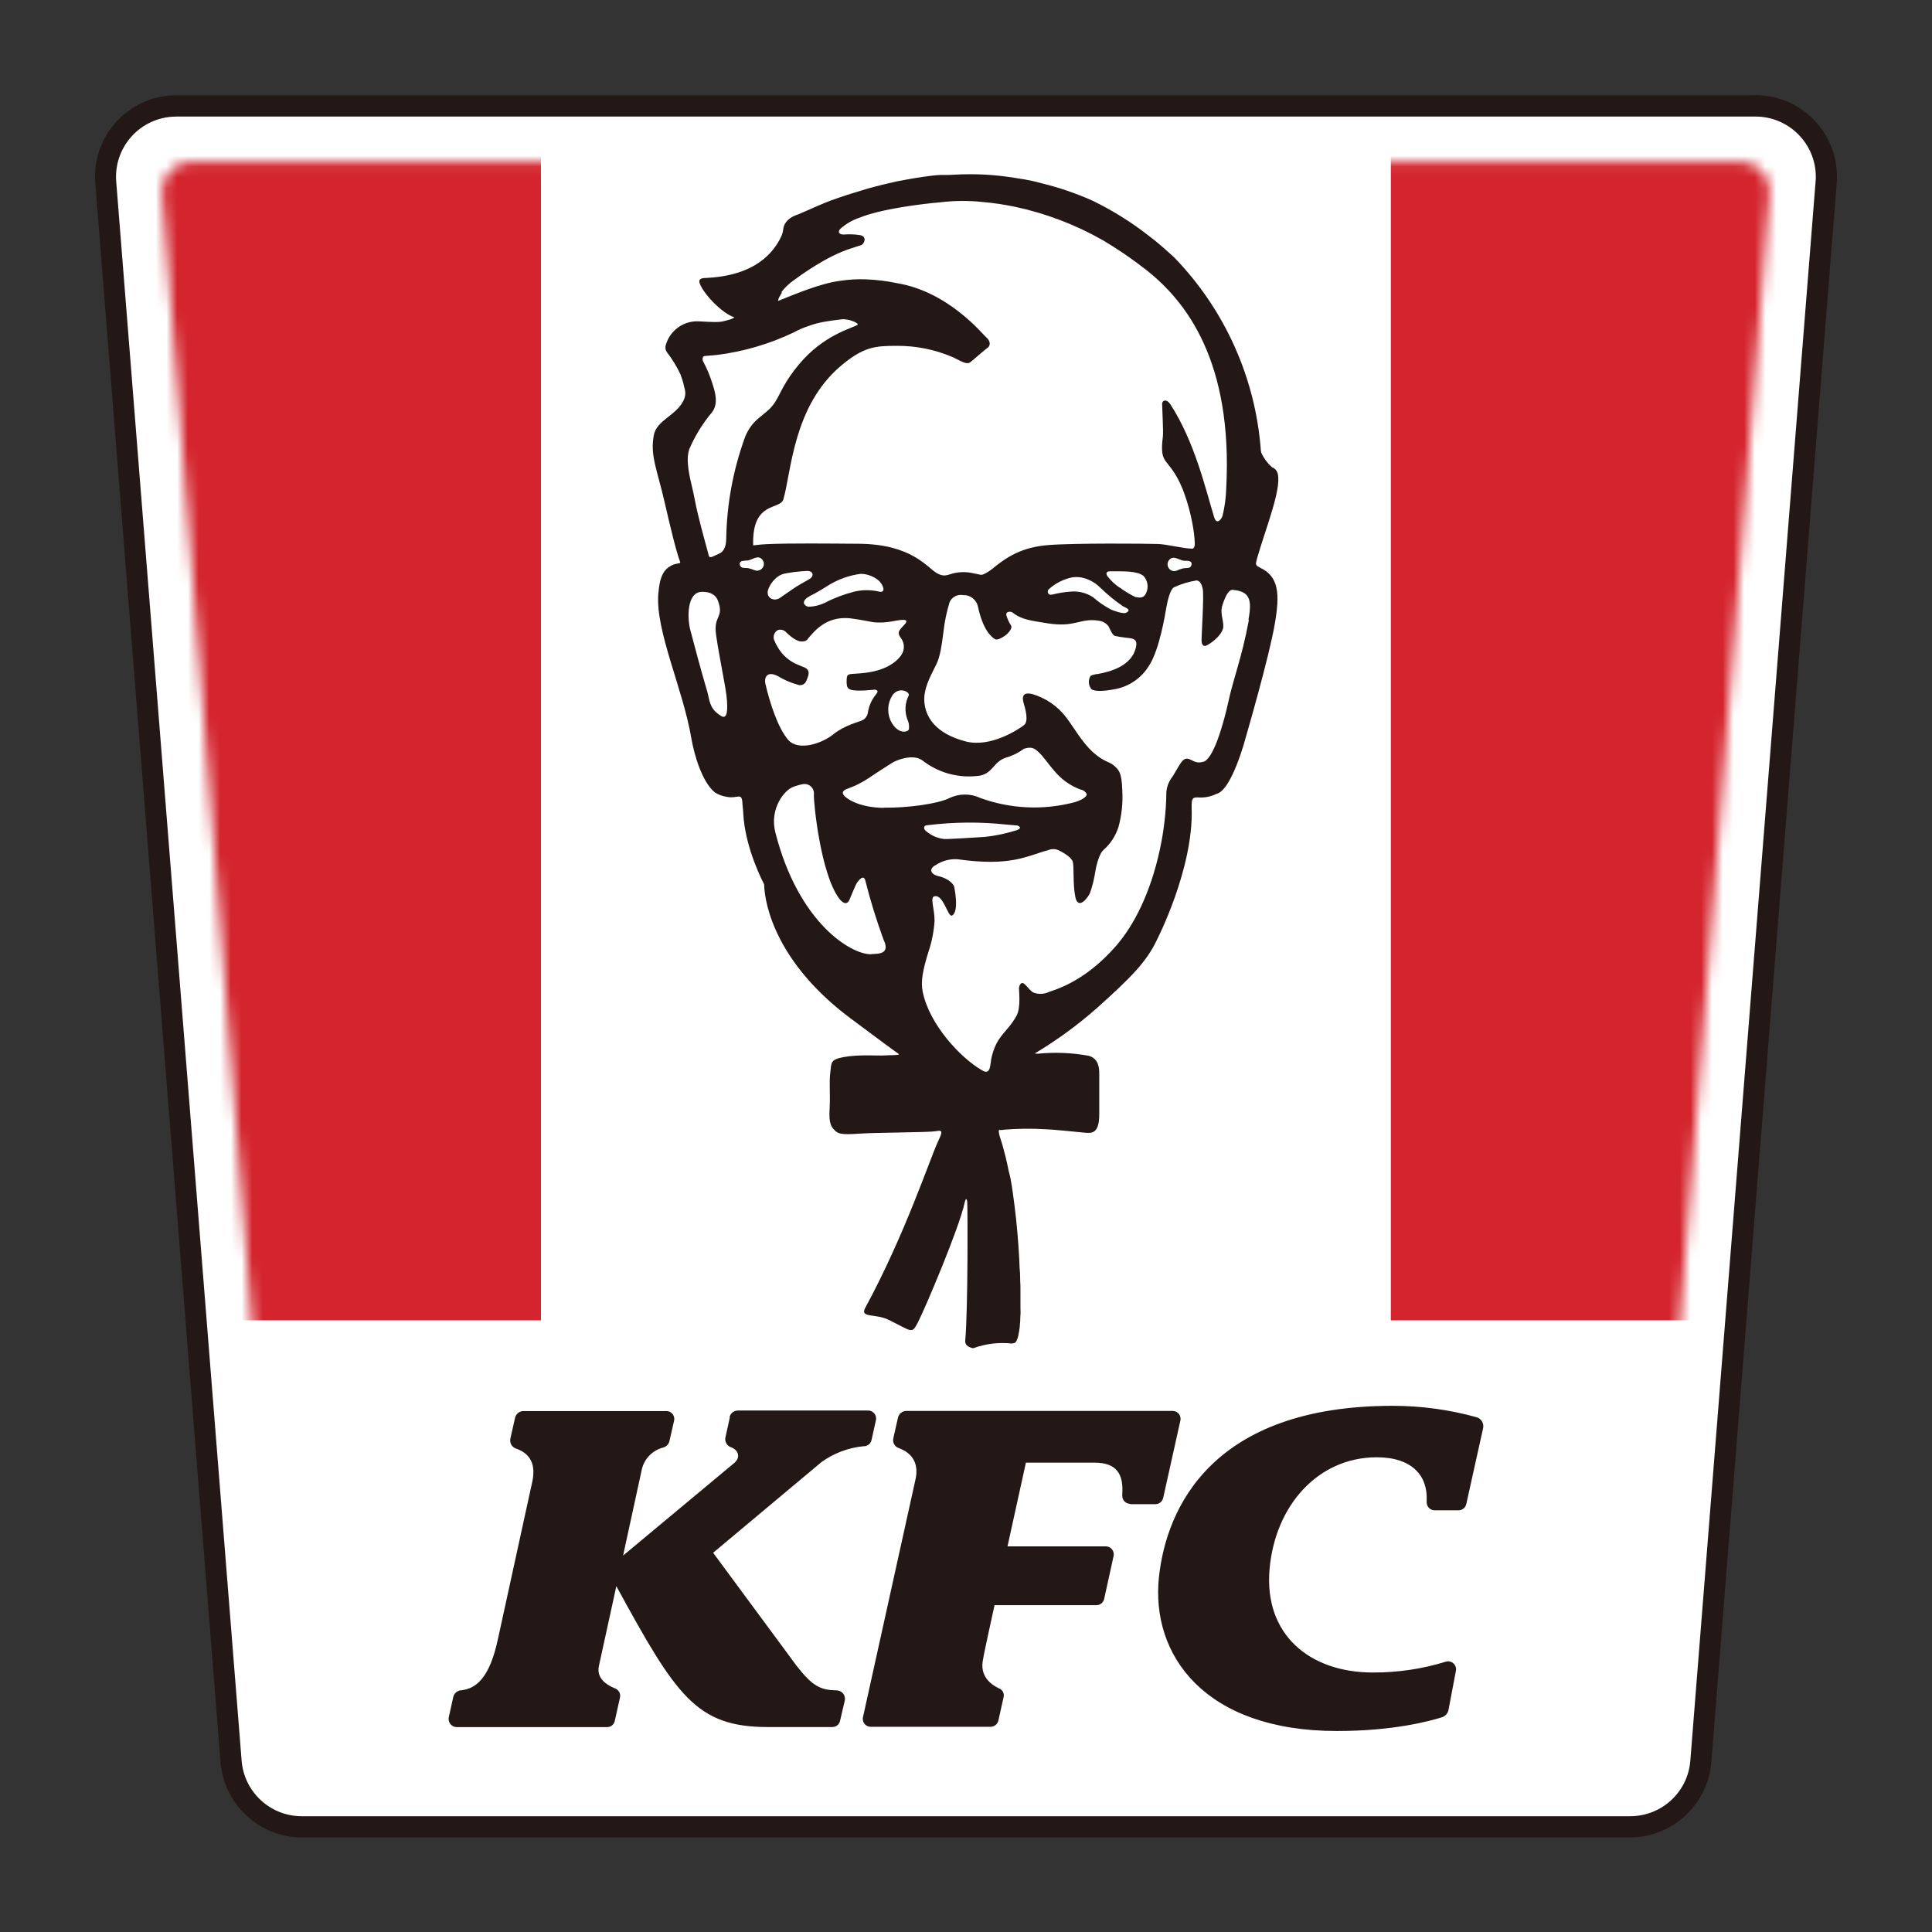
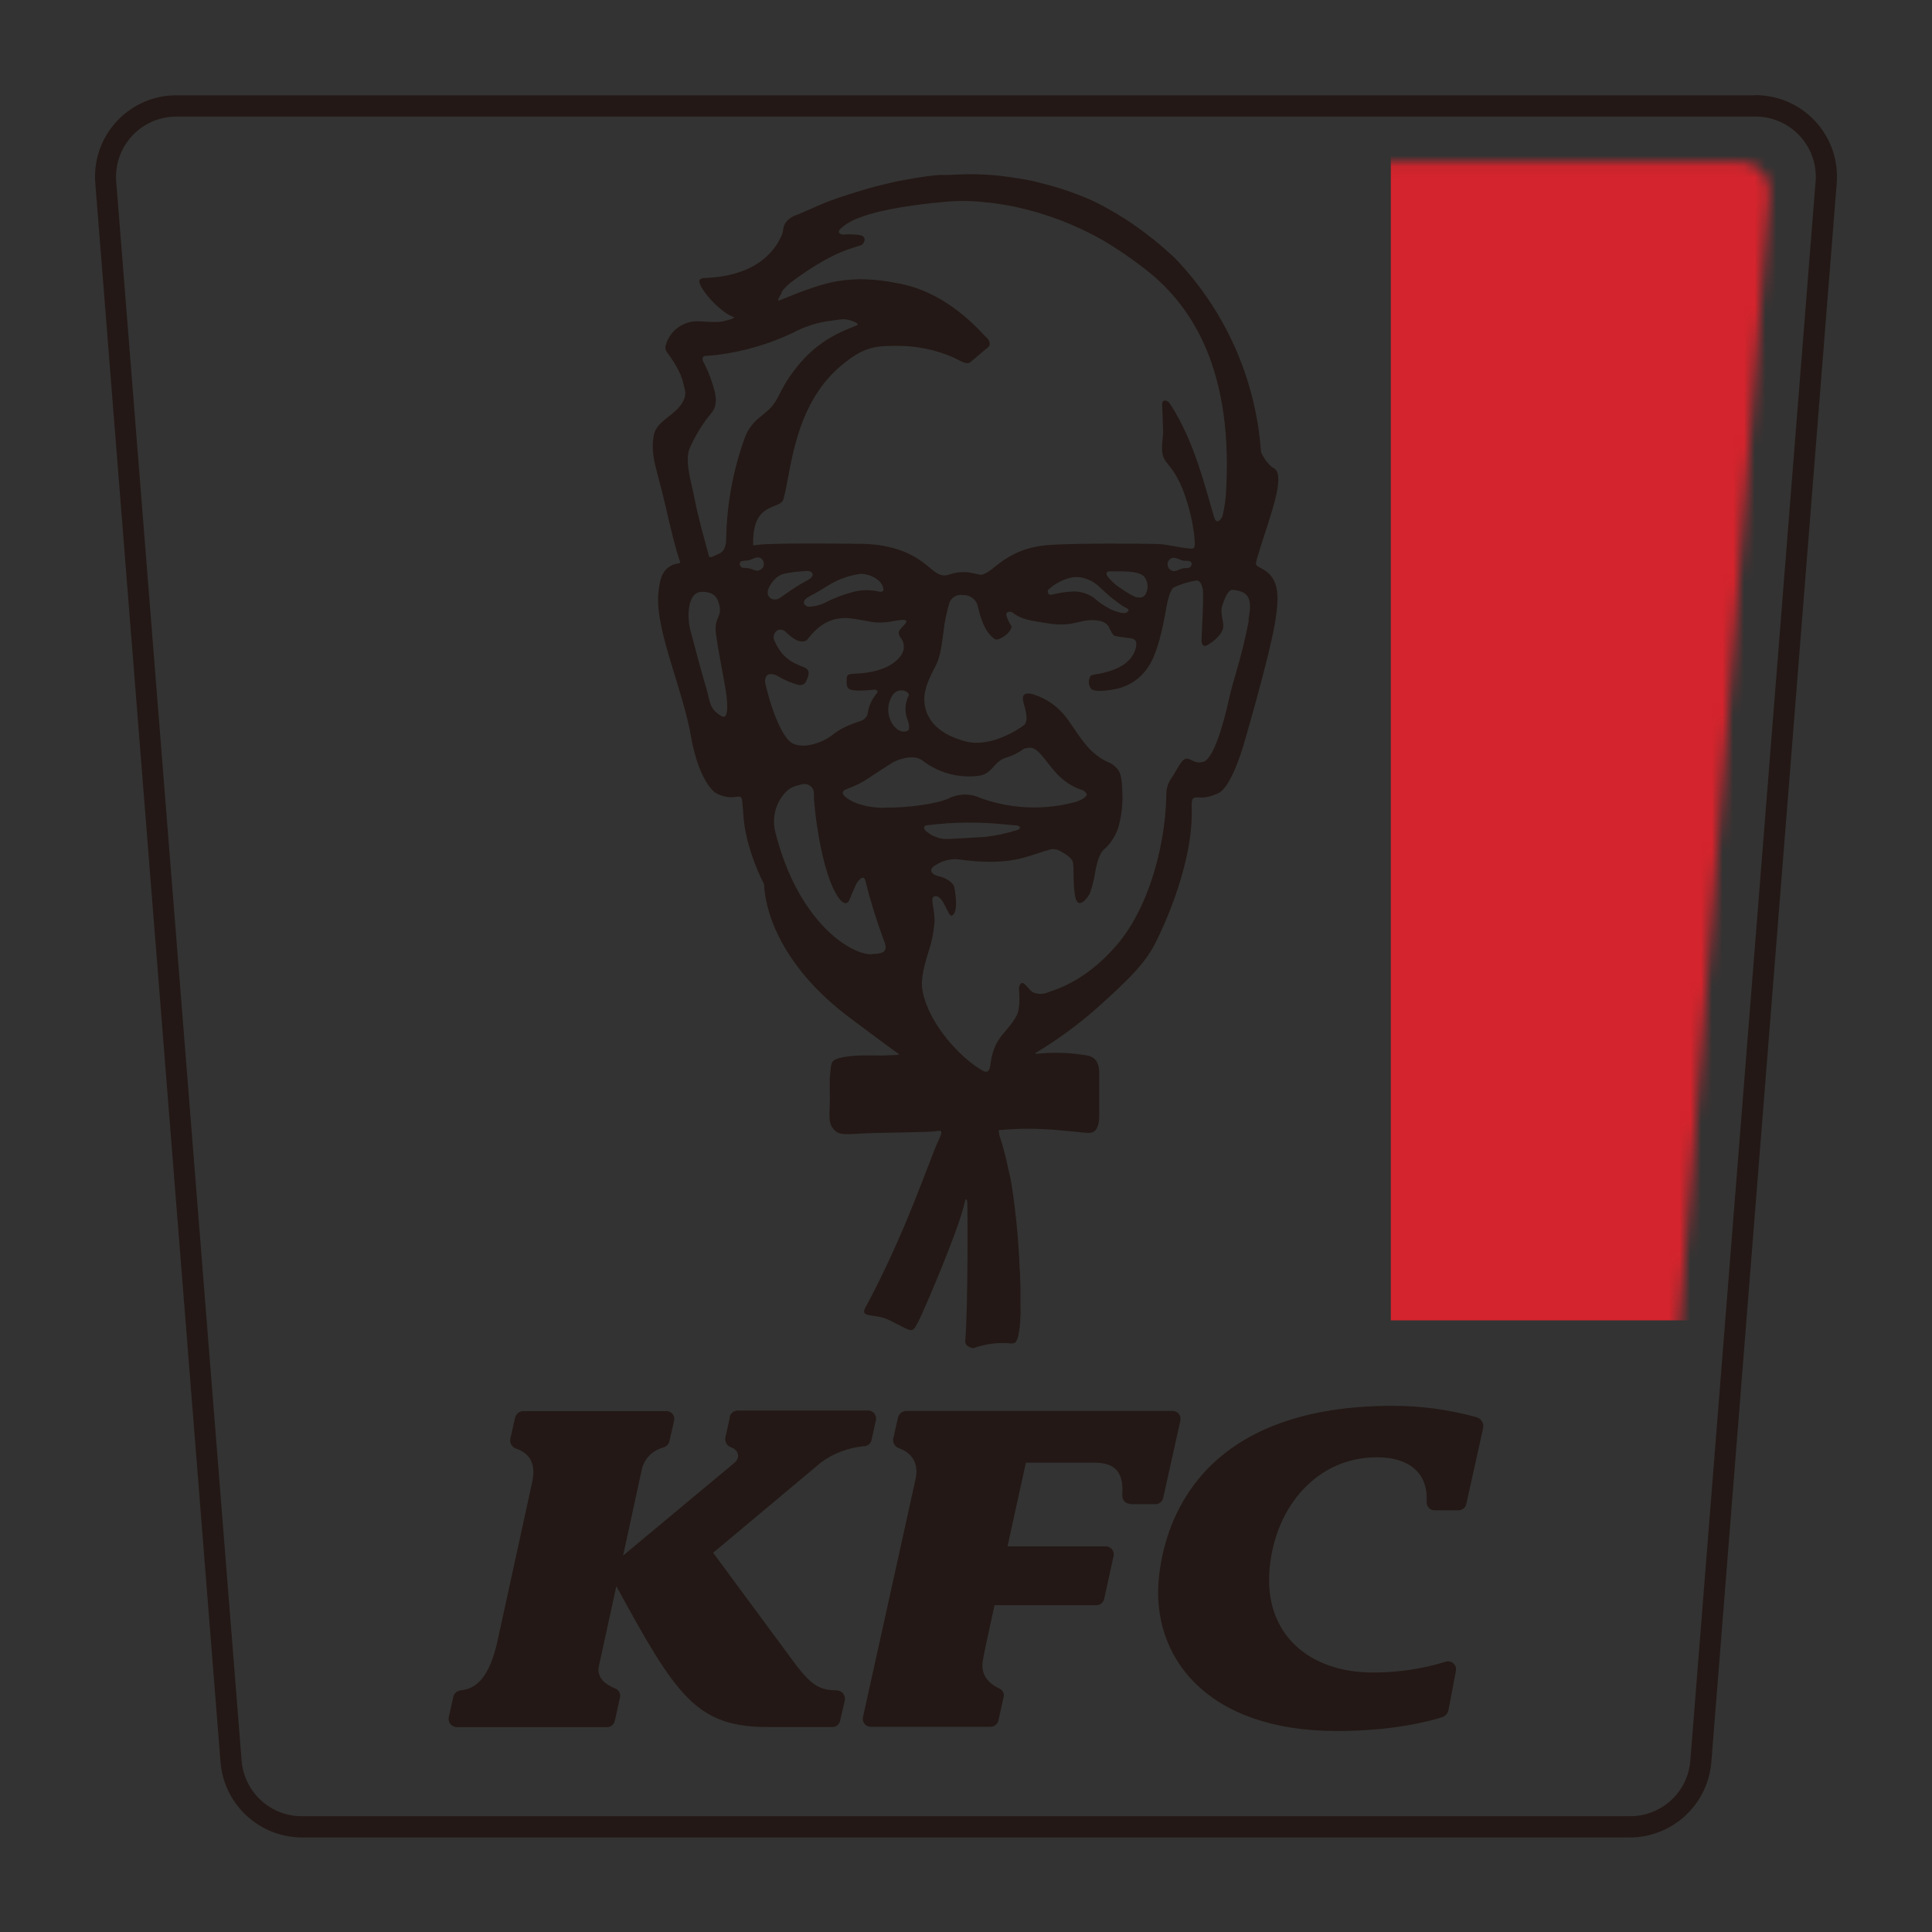
<svg xmlns="http://www.w3.org/2000/svg" width="180" height="180" viewBox="0 0 180 180" fill="none">
  <rect x="0" y="0" width="180" height="180" fill="#333333" stroke="none" />
-   <path d="M28.107 170.208C24.665 170.202 21.801 167.56 21.509 164.131L9.844 16.987C9.558 13.354 12.27 10.173 15.902 9.887C16.08 9.875 16.264 9.868 16.442 9.868H163.548C167.193 9.855 170.159 12.802 170.165 16.447C170.165 16.625 170.165 16.809 170.146 16.987L158.462 164.131C158.17 167.56 155.306 170.202 151.864 170.208H28.107Z" fill="white" />
  <path d="M163.554 8.878H16.435C12.243 8.878 8.846 12.282 8.853 16.473C8.853 16.669 8.859 16.866 8.878 17.057L20.549 164.201C20.886 168.145 24.169 171.174 28.125 171.193H151.863C155.819 171.174 159.102 168.145 159.439 164.201L171.123 17.057C171.453 12.879 168.335 9.221 164.157 8.891C163.954 8.872 163.751 8.865 163.547 8.865L163.554 8.878ZM163.554 10.859C166.659 10.859 169.174 13.374 169.174 16.473C169.174 16.619 169.174 16.765 169.155 16.904L157.483 164.049C157.248 166.976 154.797 169.224 151.863 169.212H28.106C25.185 169.212 22.753 166.964 22.512 164.049L10.827 16.911C10.586 13.818 12.898 11.12 15.99 10.878C16.136 10.866 16.288 10.859 16.435 10.859H163.554Z" fill="#231815" />
  <mask id="mask0_158_5469" style="mask-type:luminance" maskUnits="userSpaceOnUse" x="15" y="15" width="150" height="151">
-     <path d="M17.83 15.05C16.325 15.05 15.1 16.269 15.1 17.78C15.1 17.85 15.1 17.926 15.106 17.996L26.657 163.579C26.72 164.411 27.419 165.052 28.251 165.052H151.722C152.56 165.052 153.252 164.411 153.316 163.579L164.867 18.003C164.987 16.498 163.863 15.19 162.365 15.069C162.295 15.069 162.219 15.062 162.149 15.062H17.83V15.05Z" fill="white" />
-   </mask>
+     </mask>
  <g mask="url(#mask0_158_5469)">
    <path d="M50.398 11.938H10.812V123.014H50.398V11.938Z" fill="#D4242D" />
  </g>
  <mask id="mask1_158_5469" style="mask-type:luminance" maskUnits="userSpaceOnUse" x="15" y="15" width="150" height="151">
    <path d="M17.83 15.05C16.325 15.05 15.1 16.269 15.1 17.78C15.1 17.85 15.1 17.926 15.106 17.996L26.657 163.579C26.72 164.411 27.419 165.052 28.251 165.052H151.722C152.56 165.052 153.252 164.411 153.316 163.579L164.867 18.003C164.987 16.498 163.863 15.19 162.365 15.069C162.295 15.069 162.219 15.062 162.149 15.062H17.83V15.05Z" fill="white" />
  </mask>
  <g mask="url(#mask1_158_5469)">
-     <path d="M169.167 11.938H129.58V123.013H169.167V11.938Z" fill="#D4242D" />
+     <path d="M169.167 11.938H129.58V123.013H169.167V11.938" fill="#D4242D" />
  </g>
  <path d="M71.191 82.386C71.241 84.412 72.416 89.778 79.223 94.864C82.062 96.985 83.364 97.944 83.738 98.198C83.929 98.332 82.729 98.3 82.418 98.332C81.884 98.382 80.068 98.217 78.614 98.484C77.293 98.725 77.477 99.043 77.35 99.989C77.249 100.738 77.35 101.932 77.306 102.948C77.261 103.964 77.21 104.688 77.642 105.177C78.074 105.666 78.334 105.736 80.132 105.615C81.846 105.507 86.583 105.507 87.174 105.393C87.91 105.24 87.79 105.507 87.364 106.415C86.64 107.971 84.284 115.089 80.608 121.859C80.093 122.811 81.541 122.36 82.773 122.957C85.002 124.037 84.926 124.335 85.516 123.211C86.151 121.992 89.371 114.41 89.866 112.079C89.93 111.775 90.057 111.514 90.114 111.971C90.152 112.302 90.196 121.878 89.93 124.894C89.911 125.053 89.961 125.211 90.063 125.332C90.234 125.484 90.45 125.58 90.673 125.612C91.822 125.192 93.048 125.04 94.26 125.173C94.356 125.161 94.457 125.142 94.553 125.11C94.616 125.059 94.667 124.996 94.705 124.926C94.787 124.761 94.845 124.589 94.883 124.405V124.367C94.94 124.113 94.984 123.859 95.01 123.599C95.01 123.446 95.035 123.287 95.048 123.135C95.061 122.983 95.048 122.735 95.073 122.538C95.099 122.341 95.073 122.055 95.073 121.814V120.042C95.073 119.731 95.073 119.82 95.054 119.477C95.035 119.141 95.054 118.753 95.016 118.391C94.978 118.029 94.978 117.623 94.959 117.242C94.94 116.861 94.908 116.448 94.883 116.048C94.857 115.655 94.819 115.229 94.787 114.823C94.749 114.416 94.711 113.997 94.667 113.578C94.622 113.159 94.572 112.746 94.521 112.327C94.47 111.908 94.413 111.502 94.356 111.089C94.299 110.676 94.235 110.276 94.159 109.863C94.083 109.45 94.013 109.298 93.937 108.898C93.86 108.504 93.772 108.136 93.683 107.761C93.587 107.38 93.498 107.037 93.397 106.682C93.314 106.396 93.225 106.117 93.13 105.831C93.086 105.672 93.06 105.513 93.048 105.348C93.079 105.209 93.257 105.31 93.441 105.272L93.581 105.247C94.851 105.145 96.127 105.132 97.397 105.209C97.867 105.209 100.28 105.45 100.96 105.52C101.639 105.583 102.452 105.742 102.414 103.691V100.802C102.414 100.802 102.414 100.745 102.414 100.713V100.268C102.414 100.268 102.414 100.236 102.414 100.224V100.021C102.414 99.525 102.363 98.611 101.417 98.363C99.861 98.078 98.267 98.014 96.692 98.173C96.451 98.173 96.4 98.173 96.47 98.109C98.502 96.89 100.414 95.493 102.192 93.924C105.322 91.118 106.815 89.626 107.773 87.593C107.773 87.593 111.203 80.951 111.025 75.325C110.987 74.188 111.177 74.284 111.876 74.303C112.384 74.303 112.879 74.188 113.33 73.966C114.784 73.636 116.067 68.689 116.067 68.689C116.067 68.689 118.264 61.158 118.778 58.078C119.248 55.335 119.14 53.735 117.457 52.922L117.178 52.763C117.051 52.693 116.987 52.547 117.026 52.407C117.057 52.293 117.089 52.154 117.108 52.052C117.927 49.213 119.388 45.619 119.051 44.165C118.988 43.873 118.791 43.638 118.511 43.53C118.086 43.155 117.749 42.698 117.515 42.184C117.489 42.108 117.476 42.032 117.47 41.955C116.968 35.218 114.124 28.874 109.431 24.016L108.809 23.451C108.326 23.013 107.697 22.467 106.986 21.933C105.373 20.676 103.627 19.59 101.785 18.695C100.249 18.009 98.655 17.469 97.023 17.069C96.762 16.999 96.502 16.936 96.242 16.872C95.835 16.777 95.2 16.663 94.483 16.561C92.647 16.263 90.787 16.168 88.933 16.275L88.355 16.301H87.593C87.18 16.32 86.628 16.383 86.056 16.466C85.129 16.599 84.132 16.79 83.522 16.904C82.837 17.069 81.909 17.266 80.754 17.596C80.278 17.736 79.801 17.882 79.325 18.034L78.925 18.161C78.411 18.326 77.896 18.504 77.369 18.695C76.988 18.828 75.388 19.52 75.032 19.685C74.867 19.762 74.632 19.863 74.385 19.965C73.248 20.327 73.013 20.981 72.975 21.337C72.95 21.571 72.892 21.794 72.797 22.01C71.165 25.483 67.323 25.813 65.799 25.896C65.399 25.896 65.05 25.972 65.177 26.359C65.501 27.356 67.298 29.217 68.397 29.553C68.397 29.712 67.457 29.916 67.26 29.96C66.822 30.074 64.999 29.916 64.904 29.934C63.551 29.954 62.377 30.874 62.021 32.176C61.964 32.379 61.996 32.602 62.116 32.786C62.637 33.459 63.081 34.189 63.437 34.964V34.995C63.539 35.256 63.621 35.529 63.691 35.802C63.736 36.196 64.047 36.602 63.653 37.37C62.948 38.736 61.189 39.161 60.922 40.514C60.548 42.438 61.215 43.702 61.945 46.889C62.446 49.086 62.986 51.328 63.367 52.357C63.386 52.401 63.367 52.452 63.316 52.471C63.316 52.471 63.304 52.471 63.297 52.471C63.145 52.503 62.859 52.554 62.783 52.585C61.761 52.992 61.462 53.798 61.329 55.36C61.075 58.834 63.634 64.187 64.409 68.772C64.675 70.321 65.393 72.804 66.58 73.814C66.942 74.049 67.355 74.195 67.781 74.252C68.708 74.417 69.101 73.814 69.165 74.76C69.165 74.95 69.241 75.477 69.247 75.77C69.412 79.078 71.171 82.342 71.171 82.342M72.797 27.217C73.127 26.785 73.527 26.404 73.978 26.093C74.493 25.724 77.014 23.838 79.357 23.121C79.795 22.994 79.903 22.93 80.182 22.86C80.531 22.765 80.836 22.01 80.1 21.902C79.604 21.825 79.103 21.813 78.607 21.851C78.201 21.851 77.998 21.641 78.296 21.317C78.817 20.848 79.433 20.498 80.093 20.276C82.176 19.444 85.878 19 87.606 18.847C88.926 18.689 90.26 18.682 91.581 18.822C92.571 18.911 93.562 19.057 94.54 19.26C97.416 19.87 100.185 20.924 102.744 22.378C104.129 23.197 105.462 24.111 106.732 25.102C110.523 28.061 114.873 33.675 114.244 45.518C114.219 46.362 114.105 47.207 113.908 48.032C113.812 48.375 113.355 48.959 113.12 48.185C112.339 45.651 111.33 41.187 109.037 37.663C108.72 37.167 108.231 37.224 108.275 37.732C108.275 37.948 108.396 40.203 108.345 40.647C107.977 43.556 108.866 42.406 110.174 45.543C110.688 46.864 111.044 48.242 111.234 49.645C111.272 49.956 111.31 50.312 111.317 50.655C111.317 51.093 111.107 51.118 111.107 51.118C110.225 51.118 108.643 50.68 107.799 50.68C106.84 50.648 100.172 50.585 97.677 50.782C95.188 50.979 93.803 51.88 92.4 53.036C92.165 53.22 91.911 53.373 91.638 53.5C91.543 53.544 91.435 53.563 91.333 53.544L90.736 53.423C90.095 53.265 89.428 53.265 88.787 53.423C88.19 53.601 87.904 53.76 87.263 53.385C86.342 52.846 84.932 50.699 80.011 50.661C77.223 50.642 73.566 50.598 71.406 50.699C70.714 50.731 70.346 50.807 70.168 50.807C70.168 50.737 70.168 50.661 70.168 50.591C70.13 46.661 72.695 47.531 72.988 46.515C73.724 43.968 73.896 37.847 78.341 34.087C80.468 32.29 81.573 32.221 83.548 32.221C85.364 32.208 87.161 32.576 88.825 33.3C89.663 33.719 90.082 33.992 90.412 33.738C90.743 33.484 91.625 32.684 91.993 32.417C92.362 32.151 92.222 31.7 91.873 31.414C91.524 31.128 88.387 27.179 83.554 26.378C82.589 26.175 81.611 26.061 80.627 26.023C79.858 25.997 79.09 26.042 78.334 26.156C76.48 26.378 74.067 27.407 72.511 28.029C72.429 27.934 72.746 27.413 72.848 27.274M110.942 52.782C110.745 52.998 110.561 52.871 110.155 52.973C109.831 53.049 109.615 53.233 109.323 53.208C108.98 53.157 108.739 52.839 108.783 52.496C108.796 52.401 108.828 52.319 108.878 52.236C109.266 51.671 109.812 52.16 110.25 52.236C110.466 52.274 110.618 52.211 110.834 52.287C111.05 52.363 111.076 52.566 110.942 52.776M104.325 54.757C103.881 54.459 103.487 54.09 103.163 53.665C103.024 53.423 103.055 53.227 103.43 53.227C104.751 53.227 105.957 53.182 106.548 53.665C106.942 54.103 107.031 54.738 106.776 55.265C106.535 55.818 106.053 55.659 105.773 55.621C105.265 55.373 104.776 55.081 104.325 54.738M104.91 57.094C104.662 57.221 103.716 56.903 103.455 56.757C102.884 56.459 102.35 56.091 101.862 55.659C101.239 55.24 100.49 55.049 99.747 55.119C99.175 55.157 98.604 55.252 98.052 55.392C97.588 55.506 97.55 55.081 97.689 54.922C98.305 54.351 99.067 53.963 99.887 53.792C100.153 53.754 100.426 53.754 100.693 53.792C101.385 53.919 102.02 54.255 102.509 54.751C103.163 55.386 103.868 55.964 104.617 56.478C104.884 56.637 105.5 56.808 104.884 57.107M84.532 67.013C84.672 67.299 84.723 67.616 84.684 67.933C84.64 68.168 83.827 68.473 83.148 67.451C82.608 66.613 82.627 65.533 83.192 64.714C83.827 63.933 84.805 64.498 84.665 64.79C84.316 65.482 84.265 66.282 84.532 67.013ZM75.128 55.735C75.375 55.57 75.636 55.424 75.909 55.297C76.296 55.081 76.74 54.814 77.191 54.529C78.106 53.963 79.128 53.601 80.195 53.462C80.836 53.474 81.452 53.716 81.929 54.147C82.367 54.643 82.506 55.227 81.929 55.125C81.154 54.941 80.347 54.941 79.573 55.125C78.62 55.373 77.693 55.722 76.817 56.179C76.353 56.395 75.852 56.516 75.344 56.529C75.14 56.529 74.562 56.205 75.153 55.729M74.308 54.586C73.699 54.967 73.115 55.411 72.657 55.71C72.105 56.078 71.337 55.71 71.559 54.954C71.667 54.579 72.2 53.633 73.096 53.443C73.216 53.423 73.661 53.335 74.029 53.29C74.467 53.239 74.912 53.208 75.159 53.195C75.794 53.169 75.864 53.678 75.432 53.938C75.153 54.116 74.709 54.332 74.308 54.592M64.186 41.923C64.726 40.647 65.45 39.466 66.339 38.406C66.942 37.618 66.657 36.577 66.339 35.643C66.129 34.957 65.844 34.291 65.501 33.662C65.444 33.529 65.444 33.383 65.501 33.249L65.615 33.173L66.784 33.072C69.266 32.76 71.68 32.055 73.94 30.976C74.378 30.735 74.835 30.538 75.312 30.379C75.864 30.176 76.436 30.03 77.02 29.941C77.458 29.871 77.972 29.801 78.417 29.75C79.077 29.674 80.112 30.138 79.884 30.271C79.325 30.608 76.74 31.204 74.461 33.922C73.064 35.586 72.74 36.615 72.264 37.383C71.781 38.151 71.406 38.336 70.74 38.914C70.149 39.383 69.692 40.006 69.419 40.711C68.314 43.733 67.723 46.915 67.66 50.134C67.66 50.737 67.539 51.373 66.968 51.595C66.498 51.785 66.117 52.096 66.034 51.76C65.729 50.617 65.031 48.153 64.739 46.591C64.644 46.096 64.536 45.607 64.421 45.124C64.097 43.803 63.951 42.616 64.199 41.943M66.993 66.575C66.041 65.94 66.11 65.114 65.856 64.301C65.342 62.574 64.79 60.491 64.32 58.719C64.028 57.653 63.958 55.138 65.412 55.138C66.142 55.138 66.695 55.367 66.923 56.059C67.444 57.596 66.46 57.329 66.714 59.139C66.891 60.421 67.152 61.685 67.539 63.863C67.723 64.866 68.054 67.279 67.171 66.695M70.644 53.169C70.352 53.201 70.098 53.017 69.762 52.947C69.425 52.877 69.159 52.979 69.006 52.776C68.854 52.573 68.898 52.363 69.108 52.281C69.298 52.242 69.495 52.217 69.692 52.217C70.13 52.135 70.67 51.633 71.064 52.192C71.254 52.484 71.178 52.871 70.886 53.062C70.803 53.112 70.714 53.151 70.619 53.163M71.311 63.723C71.178 63.158 71.432 62.307 72.772 63.165C73.261 63.431 73.775 63.641 74.308 63.787C74.62 63.92 74.981 63.774 75.109 63.463C75.109 63.45 75.121 63.438 75.128 63.419C75.248 63.114 75.597 62.504 75.007 62.212C74.416 61.92 72.95 61.66 72.111 59.596C72.01 59.259 72.149 58.897 72.448 58.713C72.734 58.605 73.058 58.688 73.254 58.923C73.527 59.177 74.137 59.742 74.639 59.761C75.14 59.78 75.204 59.59 75.299 59.475C75.705 59.037 76.868 57.322 79.261 57.615C80.258 57.735 81.173 57.958 81.503 57.983C82.017 58.021 82.525 57.996 83.034 57.907C83.757 57.773 84.831 57.545 84.303 58.154C83.865 58.65 83.516 58.853 83.897 59.393L83.954 59.469C84.297 59.939 84.297 60.58 83.954 61.05L83.916 61.114C83.383 61.806 82.284 62.599 80.004 62.745C78.963 62.809 78.9 62.771 78.88 63.368C78.868 63.539 78.88 63.711 78.906 63.876C78.969 64.174 79.16 64.314 79.877 64.339C80.373 64.346 80.862 64.32 81.357 64.269C81.592 64.2 81.865 64.346 81.719 64.543L81.586 64.733C81.205 65.209 80.951 65.775 80.862 66.371C80.824 66.676 80.639 66.949 80.366 67.095C80.03 67.267 78.69 67.559 77.636 68.416C76.582 69.273 74.385 70.01 73.439 68.937C72.492 67.864 71.718 65.482 71.311 63.704M81.198 88.908C79.312 88.965 74.385 85.993 72.238 77.554C71.68 75.382 73.045 73.623 73.896 73.318C74.194 73.198 74.512 73.109 74.829 73.052C75.312 72.982 75.756 73.312 75.826 73.795C75.839 73.865 75.839 73.934 75.826 74.004C75.794 74.785 76.448 81.332 78.157 83.682C78.595 84.266 78.969 84.291 79.166 83.777C79.363 83.263 79.642 82.672 79.738 82.437C79.808 82.266 80.43 81.313 80.62 82.037C81.084 83.898 81.656 85.733 82.316 87.536C82.957 88.889 81.903 88.857 81.192 88.889M82.348 75.268C79.89 75.236 78.747 74.322 78.576 74.042C78.398 73.763 78.69 73.572 78.944 73.49C79.662 73.236 80.347 72.893 80.976 72.468C81.414 72.156 82.557 71.432 83.141 71.058C83.421 70.88 84.996 70.175 85.923 70.835C87.358 71.96 89.168 72.487 90.984 72.302C92.508 72.207 92.476 70.982 93.721 70.588C94.33 70.416 94.902 70.131 95.41 69.75C95.848 69.654 96.197 69.54 96.692 70.004C97.315 70.582 97.543 71.045 98.261 71.858C98.902 72.626 99.734 73.217 100.674 73.56C100.928 73.604 101.144 73.763 101.252 73.998C101.252 74.106 101.119 74.436 100.122 74.741C97.213 75.509 94.146 75.37 91.32 74.341C90.406 73.909 89.339 73.922 88.431 74.366C87.39 74.88 84.615 75.281 82.322 75.249M94.756 77.338C93.778 77.649 92.775 77.865 91.758 77.973C90.958 78.017 88.425 78.189 87.999 78.17C87.326 78.106 86.698 77.821 86.202 77.363C86.088 77.255 85.961 76.894 86.431 76.881C88.882 76.576 91.365 76.557 93.822 76.83L94.743 76.906C94.87 76.906 95.315 77.135 94.743 77.344M116.346 57.812C115.679 61.355 114.936 63.127 114.46 65.311C113.965 67.584 112.987 70.905 112.041 70.988C111.082 71.274 110.72 70.169 110.085 70.988C109.717 71.477 109.431 72.118 109.107 72.537C108.866 72.899 108.713 73.312 108.669 73.75C108.65 75.573 108.447 77.382 108.059 79.16C107.177 83.244 105.633 86.222 104.002 88.102C100.884 91.696 97.963 92.28 97.613 92.464C97.181 92.642 96.699 92.642 96.267 92.464C96.045 92.362 95.873 92.096 95.486 91.715C95.099 91.334 94.946 91.905 94.934 92.051C94.921 92.197 95.137 93.886 94.699 94.655C93.79 96.261 92.908 96.407 92.394 98.459C92.228 99.151 92.343 100.217 91.511 99.728C89.479 98.566 86.564 95.423 85.961 92.375C85.777 91.448 85.961 90.413 86.513 88.641C86.825 87.72 87.009 86.755 87.072 85.784C87.072 84.603 86.609 83.587 87.072 83.504C87.923 83.314 88.31 85.523 88.71 85.295C89.403 84.901 88.888 82.564 88.888 82.564C88.888 82.564 88.609 81.897 87.396 81.618C86.704 81.453 86.482 80.939 87.225 80.57C87.802 80.196 88.488 80.018 89.174 80.049C94.191 80.761 95.632 79.751 97.658 79.205C97.963 79.078 98.299 79.078 98.604 79.205C98.915 79.351 99.747 79.802 99.925 80.227C100.103 80.653 99.925 82.317 100.185 83.567C100.445 84.819 101.341 83.682 101.557 83.186C101.785 82.532 101.95 81.853 102.052 81.167C102.103 80.856 102.363 79.567 102.82 79.18C103.474 78.602 103.951 77.859 104.211 77.027C104.51 75.928 104.63 74.792 104.56 73.655C104.516 71.896 104.198 71.699 103.773 71.318C103.347 70.937 102.846 71.013 101.773 70.029C100.814 69.146 100.014 67.73 99.334 66.835C98.54 65.793 97.429 65.031 96.172 64.663C94.851 64.346 95.403 65.546 95.48 65.895C95.531 66.13 95.848 67.216 95.403 67.559C94.965 67.902 92.324 69.692 89.961 69.076C87.148 68.34 86.17 66.772 86.113 65.26C86.075 64.187 86.59 63.152 87.225 61.92C87.599 61.202 87.752 60.002 87.904 58.84C88.006 57.913 88.196 57.005 88.469 56.11C88.679 55.627 89.199 55.348 89.72 55.443C90.38 55.411 90.971 55.862 91.111 56.51C91.6 58.777 92.4 59.348 92.667 59.532C92.933 59.717 93.448 59.348 93.651 59.215C93.854 59.081 94.362 58.561 94.203 58.288C94.013 57.996 93.867 57.678 93.765 57.348C93.67 56.91 94.203 56.967 94.318 57.056C95.2 57.748 96.032 57.812 97.562 58.066C100.236 58.504 100.617 57.526 102.446 57.843C102.782 57.9 103.081 58.084 103.284 58.358C103.405 58.593 103.627 59.139 103.849 59.24C104.192 59.316 104.541 59.374 104.897 59.412C105.284 59.475 105.976 59.412 105.862 60.148C105.564 62.072 103.347 62.599 102.306 62.79C102.065 62.809 101.83 62.866 101.614 62.961C101.379 63.323 101.392 63.793 101.639 64.149C101.823 64.422 102.662 64.441 103.811 64.219C105.17 63.99 106.357 63.177 107.069 61.996C108.034 60.498 108.561 57.196 108.669 56.58C108.777 55.964 109.024 54.935 109.361 54.725C110.034 54.414 110.745 54.192 111.476 54.078C111.742 54.122 111.914 54.249 112.053 54.852C112.187 55.456 111.945 59.1 111.945 59.647C111.945 60.199 112.238 60.224 112.384 60.148C112.752 59.983 113.704 59.336 113.939 58.58C114.105 58.027 113.635 57.215 113.87 56.446C114.238 55.252 114.593 54.928 114.847 54.954C116.372 55.1 116.683 55.767 116.321 57.703M137.568 132.038C138.006 132.165 138.273 132.609 138.178 133.06L136.609 140.134C136.533 140.471 136.235 140.712 135.892 140.712H133.656C133.25 140.712 132.92 140.375 132.92 139.969C132.92 139.956 132.92 139.95 132.92 139.937V139.804C133.028 137.499 131.567 135.772 128.272 135.772C122.791 135.772 118.804 140.268 118.283 146.179C117.743 152.282 122.004 155.825 127.91 155.825C130.208 155.832 132.501 155.495 134.698 154.816C135.092 154.695 135.504 154.917 135.625 155.305C135.663 155.419 135.669 155.54 135.644 155.66L134.952 159.318C134.888 159.629 134.666 159.883 134.368 159.985C133.155 160.372 129.764 161.274 124.563 161.274C112.212 161.274 107.202 154.174 107.977 146.929C108.669 140.477 112.936 130.977 129.758 130.977C132.399 130.977 135.034 131.333 137.581 132.044M67.971 132.038C68.054 131.669 68.377 131.415 68.752 131.415H80.887C81.293 131.415 81.624 131.752 81.624 132.158C81.624 132.203 81.624 132.247 81.611 132.298L81.198 134.165C81.128 134.476 80.862 134.711 80.544 134.743H80.449C79.033 134.883 77.68 135.391 76.531 136.223L66.441 144.668L74.201 155.178C75.705 157.114 76.448 157.464 77.96 157.489C78.391 157.502 78.734 157.857 78.722 158.289C78.722 158.34 78.715 158.397 78.703 158.448L78.264 160.334C78.188 160.67 77.896 160.905 77.553 160.905H71.54C64.847 160.905 62.992 157.972 57.423 147.78L55.798 155.216C55.55 156.371 56.522 156.975 57.227 157.273L57.322 157.311C57.658 157.451 57.843 157.807 57.76 158.162L57.277 160.34C57.201 160.677 56.909 160.912 56.566 160.912H42.564C42.139 160.912 41.796 160.569 41.796 160.143C41.796 160.086 41.796 160.029 41.815 159.978L42.228 158.111C42.304 157.775 42.583 157.521 42.926 157.483H42.964C44.247 157.33 45.606 156.524 46.425 152.549L49.6 138.007C50.007 136.07 49.041 135.334 48.203 135.003L48.07 134.959C47.689 134.826 47.467 134.432 47.549 134.038L47.987 132.095C48.07 131.727 48.394 131.466 48.768 131.466H62.091C62.497 131.466 62.821 131.797 62.821 132.197C62.821 132.247 62.821 132.298 62.808 132.343L62.37 134.26C62.307 134.54 62.103 134.768 61.824 134.851L61.722 134.883C60.783 135.149 60.052 135.892 59.811 136.838L58.052 144.929L68.39 136.318C69.012 135.81 68.828 135.124 68.142 134.851C67.736 134.73 67.495 134.317 67.59 133.905L67.996 132.057M105.297 140.109C104.891 140.109 104.56 139.779 104.56 139.372C104.56 139.347 104.56 139.315 104.56 139.29V139.194C104.681 137.353 104.052 136.273 101.982 136.273H95.581L93.867 144.071H103.03C103.436 144.071 103.767 144.408 103.767 144.814C103.767 144.859 103.767 144.903 103.754 144.954L102.871 148.974C102.795 149.31 102.497 149.551 102.154 149.551H92.66C92.66 149.551 91.593 154.371 91.593 154.581C91.244 156.124 92.292 156.924 93.003 157.267L93.111 157.318C93.416 157.451 93.581 157.781 93.505 158.105L93.016 160.302C92.94 160.639 92.641 160.874 92.298 160.88H81.116C80.709 160.88 80.385 160.55 80.385 160.143C80.385 160.093 80.385 160.048 80.398 160.004L85.262 137.981C85.758 136.038 84.621 135.251 83.802 134.94L83.719 134.908C83.357 134.781 83.148 134.406 83.224 134.025L83.662 132.082C83.745 131.714 84.069 131.454 84.443 131.454H109.259C109.666 131.454 109.99 131.784 109.99 132.19C109.99 132.241 109.99 132.285 109.977 132.33L108.37 139.563C108.294 139.899 107.996 140.134 107.653 140.141H105.297" fill="#231815" />
</svg>